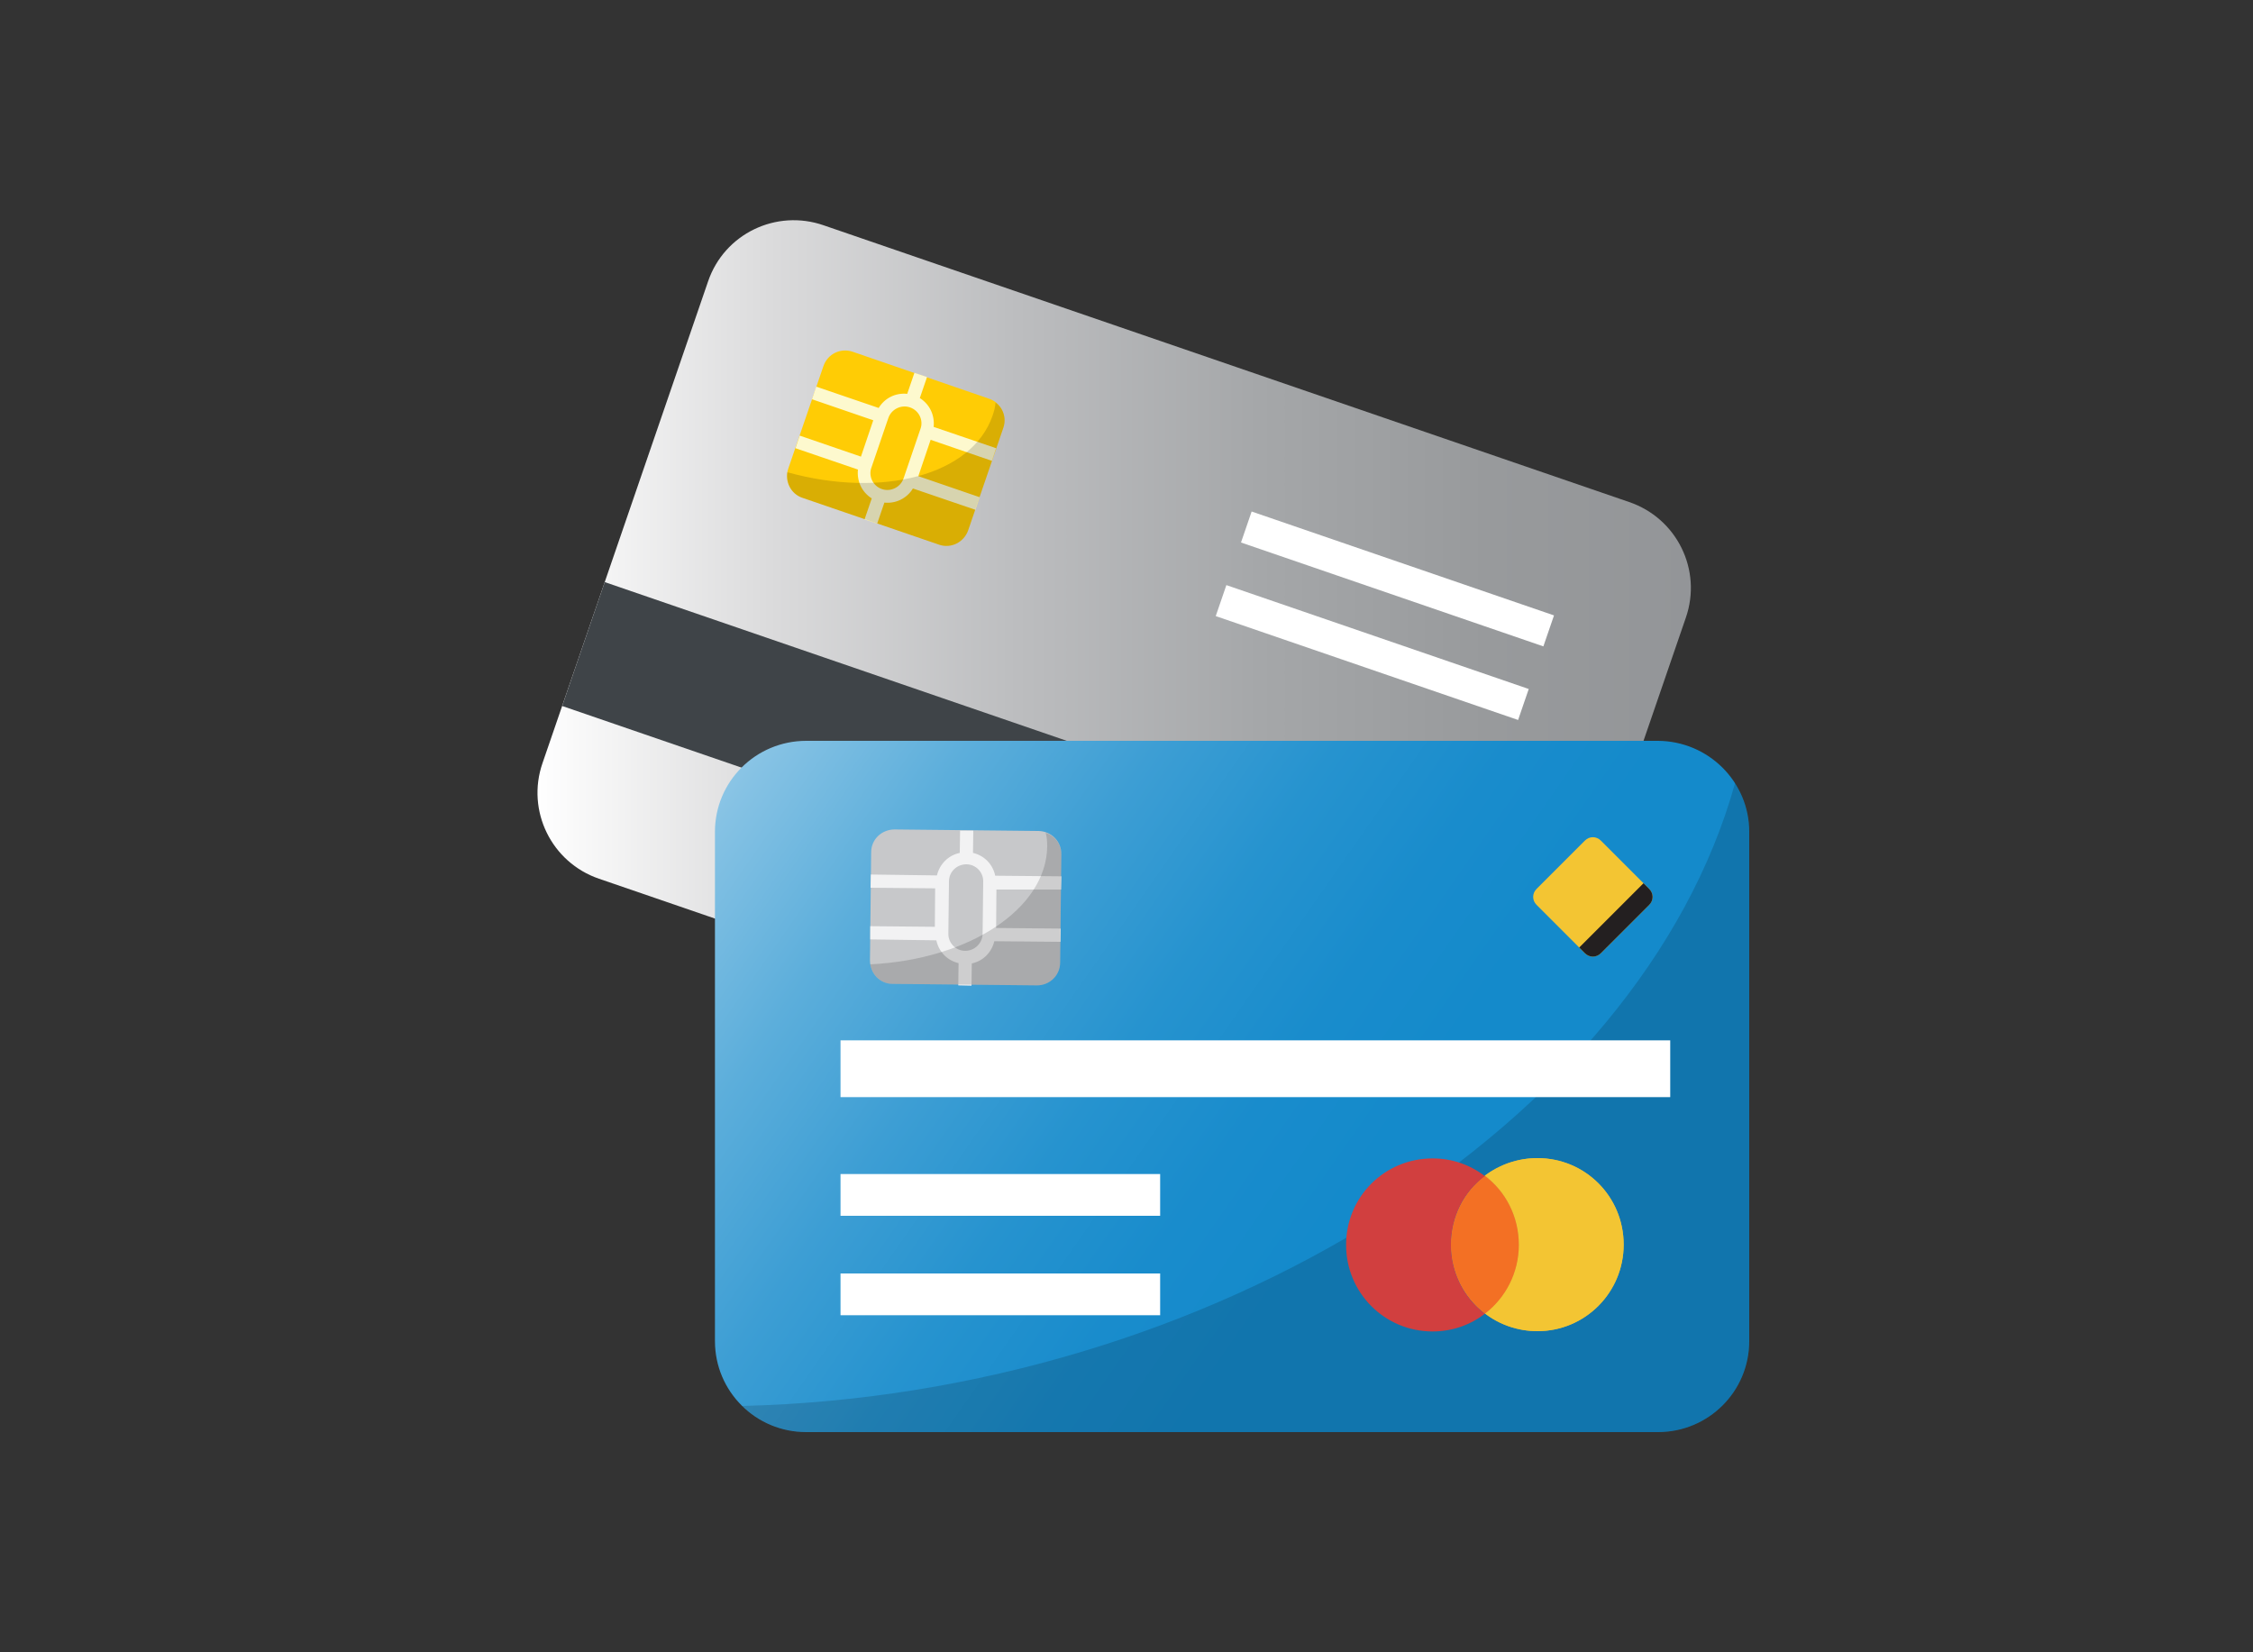
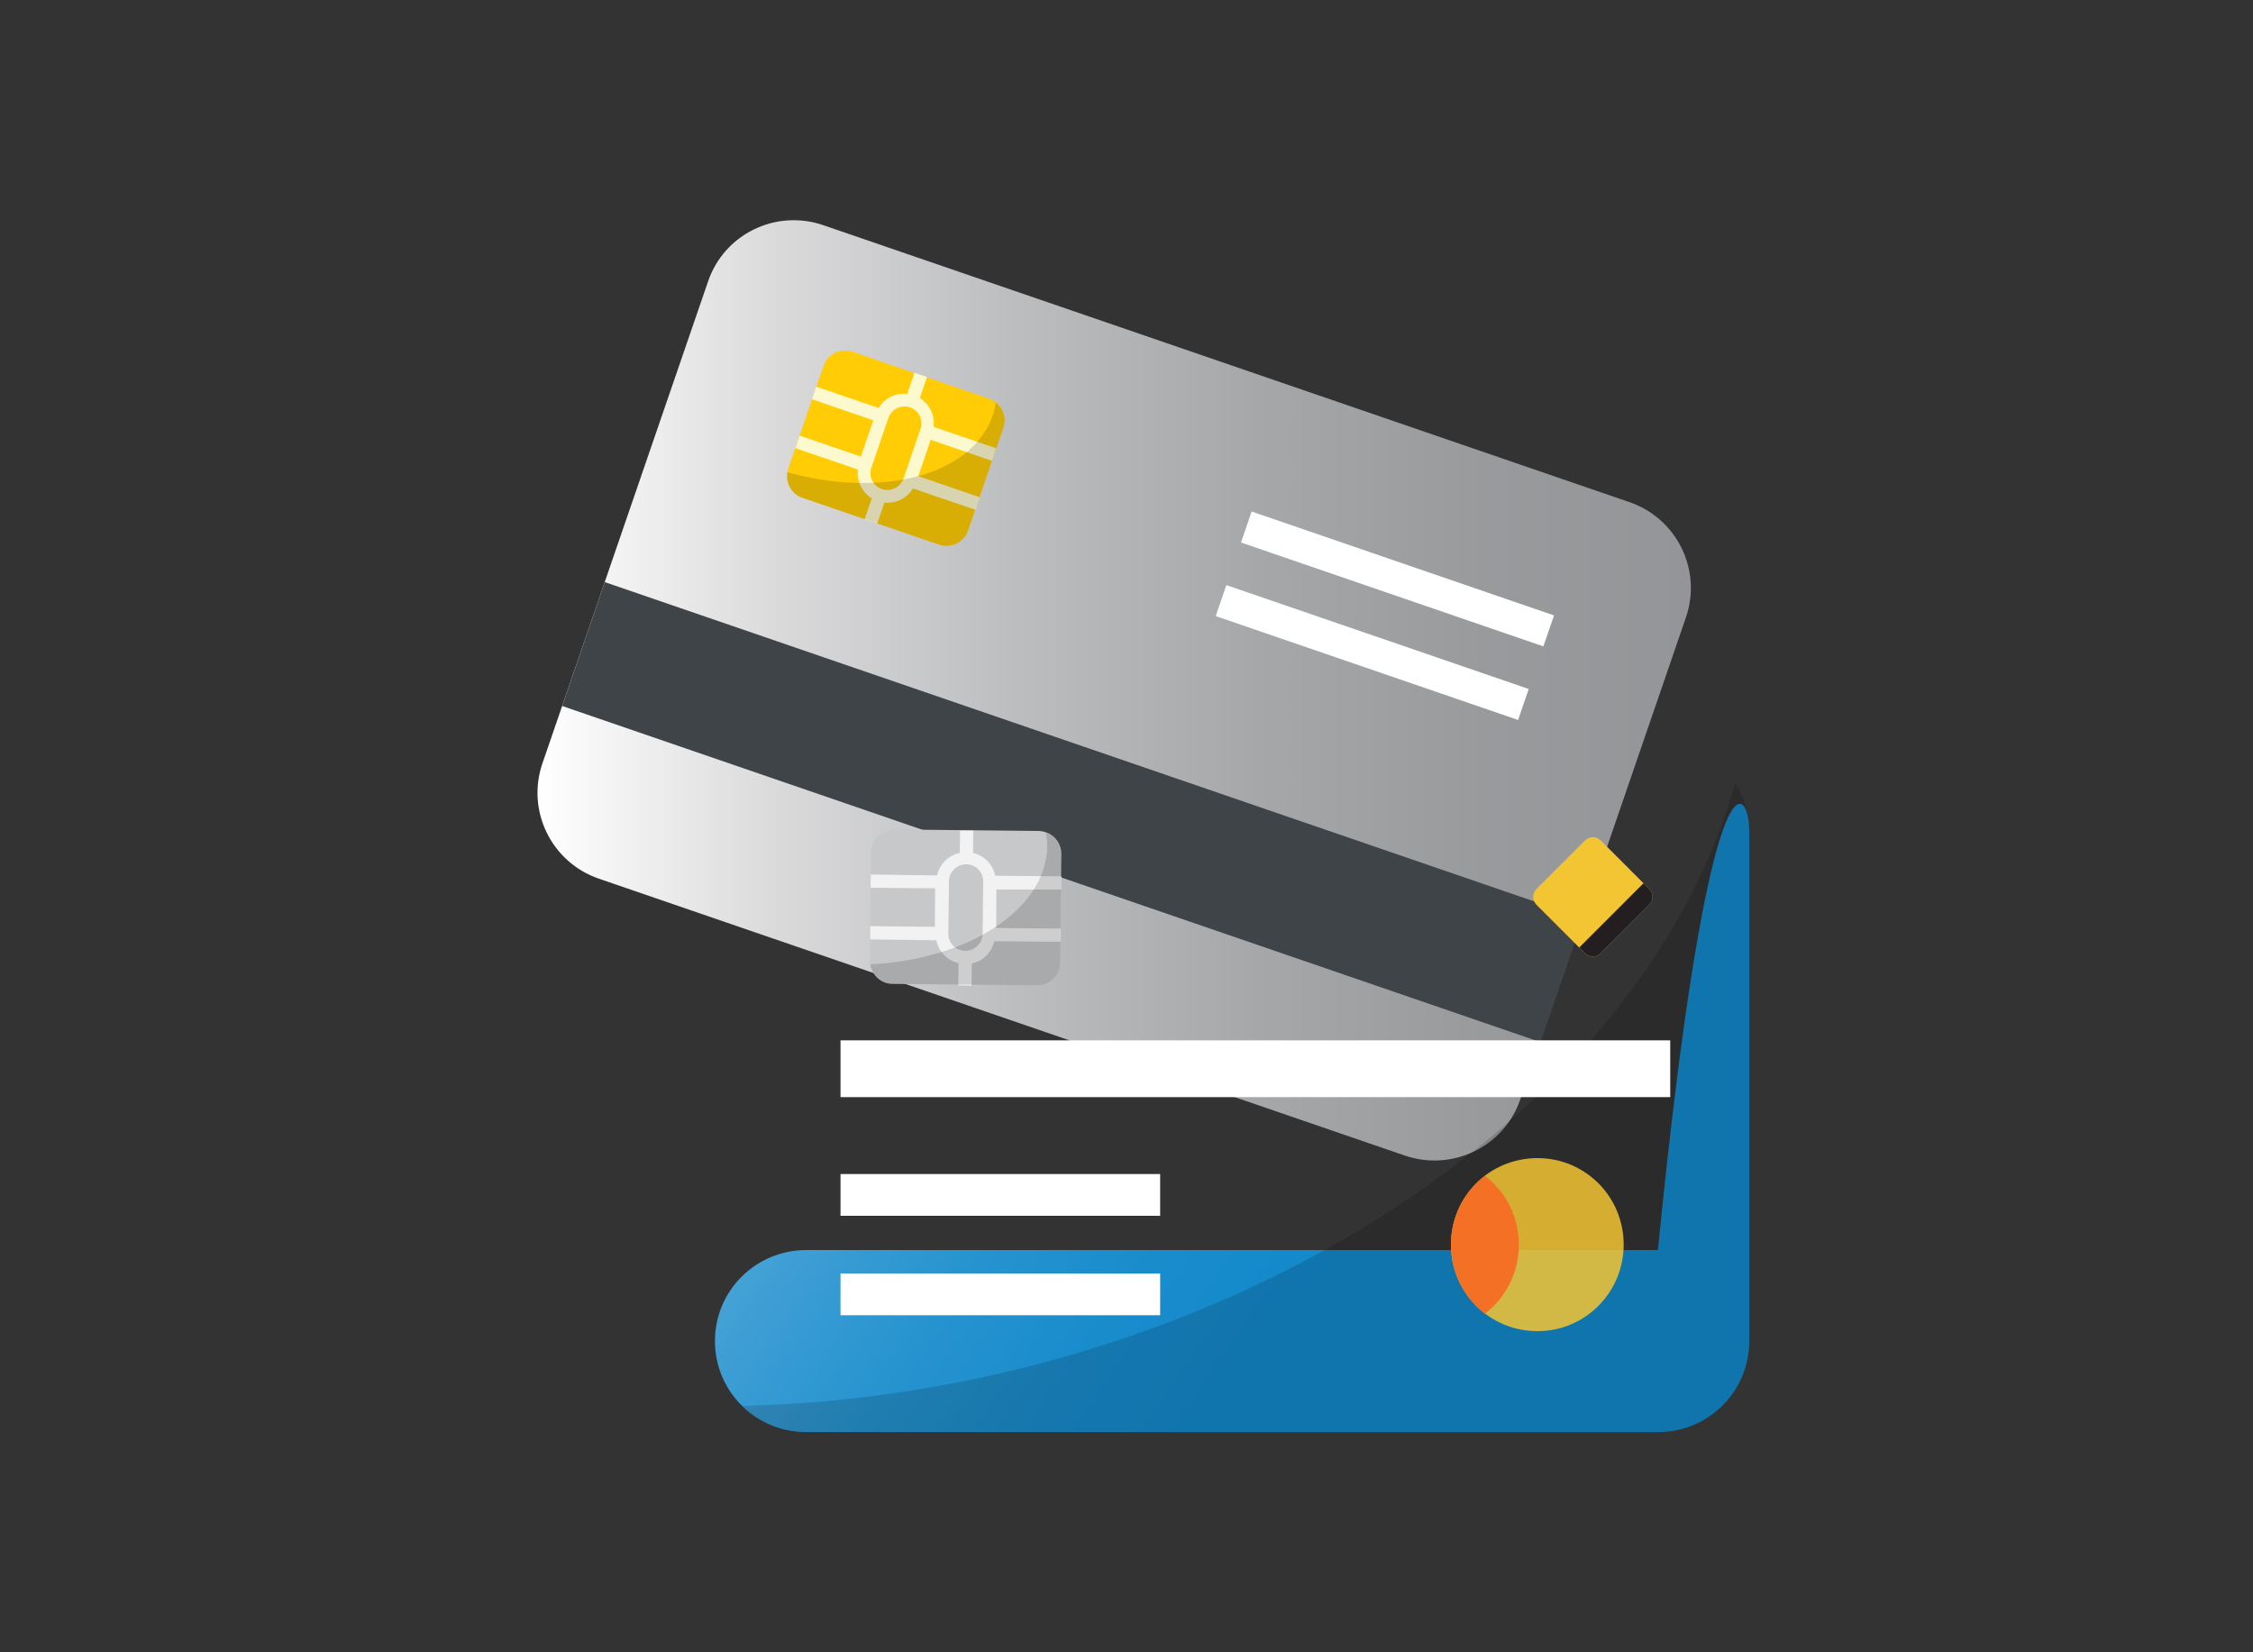
<svg xmlns="http://www.w3.org/2000/svg" version="1.1" id="Layer_1" x="0px" y="0px" viewBox="0 0 750 550" style="enable-background:new 0 0 750 550;" xml:space="preserve">
  <rect x="0" y="0" width="750" height="550" fill="#333333" stroke="none" />
  <style type="text/css">
	.st0{fill:url(#SVGID_1_);}
	.st1{fill:#FFCC05;}
	.st2{fill:#FDF9CE;}
	.st3{fill:#3F4448;}
	.st4{fill:#FFFFFF;}
	.st5{opacity:0.15;fill:#010101;}
	.st6{fill:url(#SVGID_2_);}
	.st7{opacity:0.85;fill:#F3C533;}
	.st8{fill:#F3C533;}
	.st9{fill:#F37024;}
	.st10{fill:#D13F3F;}
	.st11{fill:#C7C8CA;}
	.st12{fill:#F2F2F3;}
	.st13{fill:#231F20;}
</style>
  <g>
    <linearGradient id="SVGID_1_" gradientUnits="userSpaceOnUse" x1="178.91" y1="229.798" x2="562.852" y2="229.798">
      <stop offset="0" style="stop-color:#FFFFFF" />
      <stop offset="0.201" style="stop-color:#DBDBDC" />
      <stop offset="0.416" style="stop-color:#BCBDBF" />
      <stop offset="0.625" style="stop-color:#A5A7A9" />
      <stop offset="0.823" style="stop-color:#989A9C" />
      <stop offset="1" style="stop-color:#939598" />
    </linearGradient>
    <path class="st0" d="M180.6,254l55.1-160.3c5.4-15.9,22.7-24.2,38.5-18.7l268.1,92.1c15.9,5.4,24.4,22.6,18.9,38.5l-55.1,160.3   c-5.4,15.9-22.7,24.2-38.6,18.7l-268.1-92.1C183.6,287.1,175.1,269.9,180.6,254z" />
    <path class="st1" d="M334,142.4l-11.7,34.1c-1.4,4-5.7,6.2-9.7,4.8l-45.5-15.6c-3.9-1.3-6.1-5.7-4.7-9.7l11.7-34.1   c1.4-4.1,5.7-6.2,9.8-4.8l45.3,15.6C333.2,134,335.4,138.4,334,142.4z" />
    <path class="st2" d="M330.2,153.4l1.4-4.2l-20.8-7.1c0.4-3.9-1.3-7.5-4.6-9.6l2.4-7l-4.2-1.4l-2.4,7c-3.9-0.4-7.5,1.4-9.5,4.7   l-20.8-7.1l-1.4,4.2l20.4,7l-4.1,12.1l-20.4-7l-1.4,4.2l20.8,7.1c-0.4,3.9,1.3,7.5,4.6,9.6l-2.4,7l4.2,1.4l2.4-7   c3.8,0.4,7.5-1.4,9.5-4.7l20.8,7.1l1.4-4.2l-20.4-7l4.1-12.1L330.2,153.4z M300.8,159.2c-1,3-4.3,4.6-7.2,3.6h0   c-3-1-4.6-4.3-3.5-7.2l5.6-16.4c1-3,4.3-4.6,7.2-3.6c3,1,4.6,4.3,3.5,7.2L300.8,159.2z" />
    <rect x="335.1" y="98.2" transform="matrix(0.325 -0.946 0.946 0.325 -14.664 520.094)" class="st3" width="43.6" height="344.3" />
    <g>
      <rect x="451.3" y="164.1" transform="matrix(0.325 -0.946 0.946 0.325 102.794 578.674)" class="st4" width="10.9" height="106.4" />
      <rect x="459.7" y="139.6" transform="matrix(0.325 -0.946 0.946 0.325 131.651 570.087)" class="st4" width="10.9" height="106.4" />
    </g>
    <path class="st5" d="M334,142.4l-11.7,34.1c-1.4,4-5.7,6.2-9.7,4.8l-45.5-15.6c-3.6-1.2-5.5-4.8-5-8.5c31.8,8.8,61.5,0.9,68.3-18.8   c0.5-1.4,0.9-2.9,1-4.4C334,135.9,335.1,139.2,334,142.4z" />
    <linearGradient id="SVGID_2_" gradientUnits="userSpaceOnUse" x1="156.184" y1="184.413" x2="453.31" y2="391.798">
      <stop offset="0" style="stop-color:#FFFFFF" />
      <stop offset="3.575069e-02" style="stop-color:#F0F7FC" />
      <stop offset="0.184" style="stop-color:#B6DBEF" />
      <stop offset="0.332" style="stop-color:#85C2E4" />
      <stop offset="0.477" style="stop-color:#5CAEDB" />
      <stop offset="0.619" style="stop-color:#3D9ED4" />
      <stop offset="0.755" style="stop-color:#2693CF" />
      <stop offset="0.885" style="stop-color:#198CCC" />
      <stop offset="1" style="stop-color:#148ACB" />
    </linearGradient>
-     <path class="st6" d="M582.3,276.9v169.5c0,16.8-13.6,30.3-30.4,30.3H268.4c-16.8,0-30.4-13.5-30.4-30.3V276.9   c0-16.8,13.6-30.3,30.4-30.3h283.5C568.7,246.7,582.3,260.2,582.3,276.9z" />
+     <path class="st6" d="M582.3,276.9v169.5c0,16.8-13.6,30.3-30.4,30.3H268.4c-16.8,0-30.4-13.5-30.4-30.3c0-16.8,13.6-30.3,30.4-30.3h283.5C568.7,246.7,582.3,260.2,582.3,276.9z" />
    <path class="st5" d="M582.3,276.9v169.5c0,16.8-13.6,30.3-30.4,30.3H268.4c-8.3,0-15.9-3.4-21.3-8.7c156.1-3.8,299-94,330.5-207.4   C580.5,265.3,582.3,270.8,582.3,276.9z" />
    <rect x="279.8" y="390.8" class="st4" width="106.4" height="13.9" />
    <rect x="279.8" y="346.3" class="st4" width="276.2" height="18.9" />
    <rect x="279.8" y="423.9" class="st4" width="106.4" height="13.9" />
    <path class="st7" d="M540.5,414.3c0,15.9-12.8,28.8-28.7,28.8c-16,0-28.8-12.9-28.8-28.8c0-16,12.8-28.8,28.8-28.8   C527.7,385.5,540.5,398.3,540.5,414.3z" />
    <g id="XMLID_3_">
      <g>
-         <path class="st8" d="M511.8,385.5c15.9,0,28.7,12.8,28.7,28.8c0,15.9-12.8,28.8-28.7,28.8c-6.6,0-12.7-2.2-17.5-5.9     c6.9-5.3,11.3-13.6,11.3-22.9c0-9.4-4.4-17.7-11.3-23C499.2,387.7,505.2,385.5,511.8,385.5z" />
        <path class="st9" d="M494.3,437.3c-6.9-5.3-11.3-13.6-11.3-22.9c0-9.4,4.4-17.7,11.3-23c6.9,5.2,11.3,13.5,11.3,23     C505.6,423.7,501.2,432,494.3,437.3z" />
-         <path class="st10" d="M483,414.4c0,9.3,4.4,17.7,11.3,22.9c-4.8,3.7-10.8,5.9-17.4,5.9c-16,0-28.8-12.9-28.8-28.8     c0-16,12.8-28.8,28.8-28.8c6.6,0,12.6,2.2,17.4,5.9C487.4,396.6,483,404.9,483,414.4z" />
      </g>
      <g>
		</g>
    </g>
    <path class="st11" d="M353.3,284.4l-0.4,36c0,4.3-3.5,7.6-7.7,7.6l-48.1-0.5c-4.2,0-7.5-3.5-7.5-7.8l0.4-36c0-4.3,3.5-7.6,7.8-7.6   l47.9,0.5C350,276.7,353.4,280.1,353.3,284.4z" />
    <path class="st12" d="M353.2,296.1l0.1-4.4l-22-0.2c-0.8-3.8-3.6-6.7-7.4-7.6l0.1-7.4l-4.4,0l-0.1,7.4c-3.8,0.8-6.7,3.7-7.6,7.5   l-22-0.3l-0.1,4.4l21.5,0.2l-0.1,12.8l-21.5-0.2l0,4.4l22,0.3c0.8,3.8,3.6,6.7,7.4,7.6l-0.1,7.4l4.4,0.1l0.1-7.4   c3.8-0.8,6.6-3.7,7.5-7.4l22,0.2l0.1-4.4l-21.5-0.2l0.1-12.8L353.2,296.1z M327.1,310.8c0,3.1-2.6,5.7-5.8,5.7l0,0   c-3.1,0-5.7-2.6-5.6-5.8l0.2-17.3c0-3.2,2.6-5.7,5.8-5.7c3.1,0,5.7,2.6,5.6,5.8L327.1,310.8z" />
    <path class="st5" d="M353.3,284.4l-0.4,36c0,4.3-3.5,7.6-7.7,7.6l-48.1-0.5c-3.8,0-6.8-2.9-7.4-6.5c32.9-1.6,58.7-18.5,58.9-39.3   c0-1.5-0.1-3-0.5-4.5C351.2,278.2,353.3,281,353.3,284.4z" />
    <g>
      <path class="st8" d="M527.6,317.3l-16.1-16.1c-1.5-1.5-1.5-3.8,0-5.3l16.1-16.1c1.5-1.5,3.8-1.5,5.3,0l16.1,16.1    c1.5,1.5,1.5,3.8,0,5.3l-16.1,16.1C531.4,318.8,529,318.8,527.6,317.3z" />
      <path class="st13" d="M527.6,317.3c1.5,1.5,3.8,1.5,5.3,0l16.1-16.1c1.5-1.5,1.5-3.8,0-5.3l-1.9-1.9l-21.4,21.4L527.6,317.3z" />
    </g>
  </g>
  <g>
</g>
  <g>
</g>
  <g>
</g>
  <g>
</g>
  <g>
</g>
  <g>
</g>
</svg>